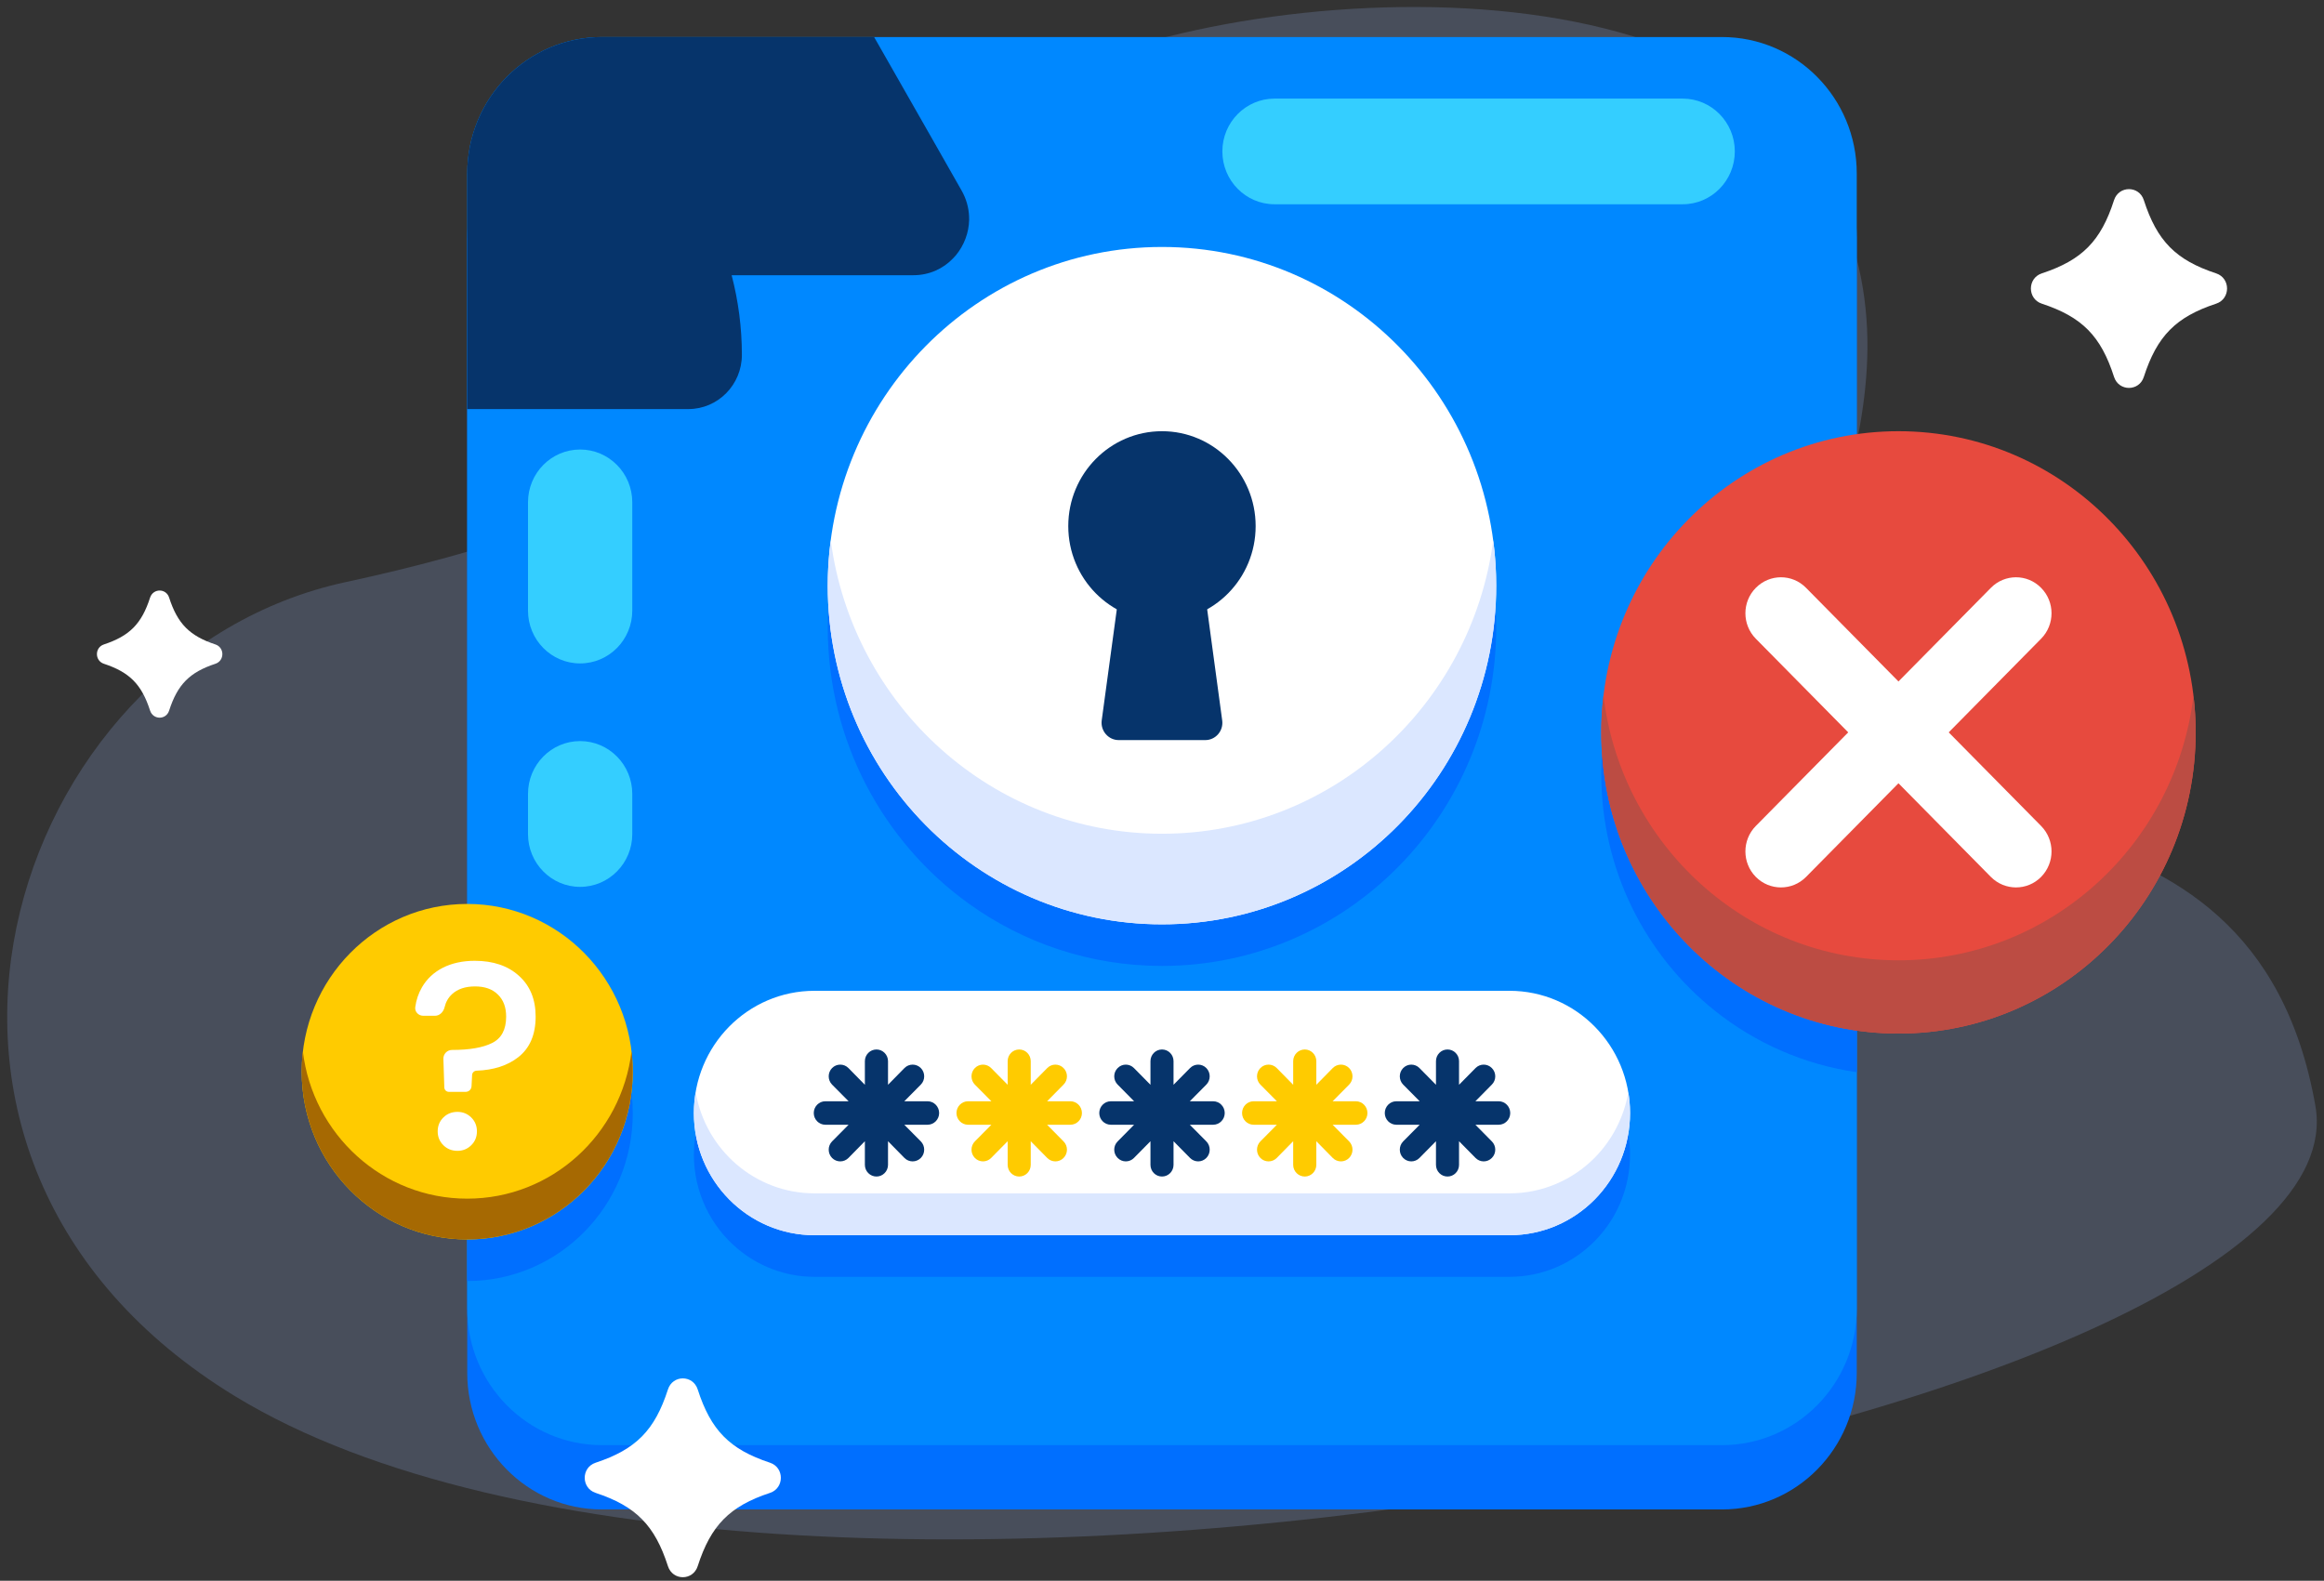
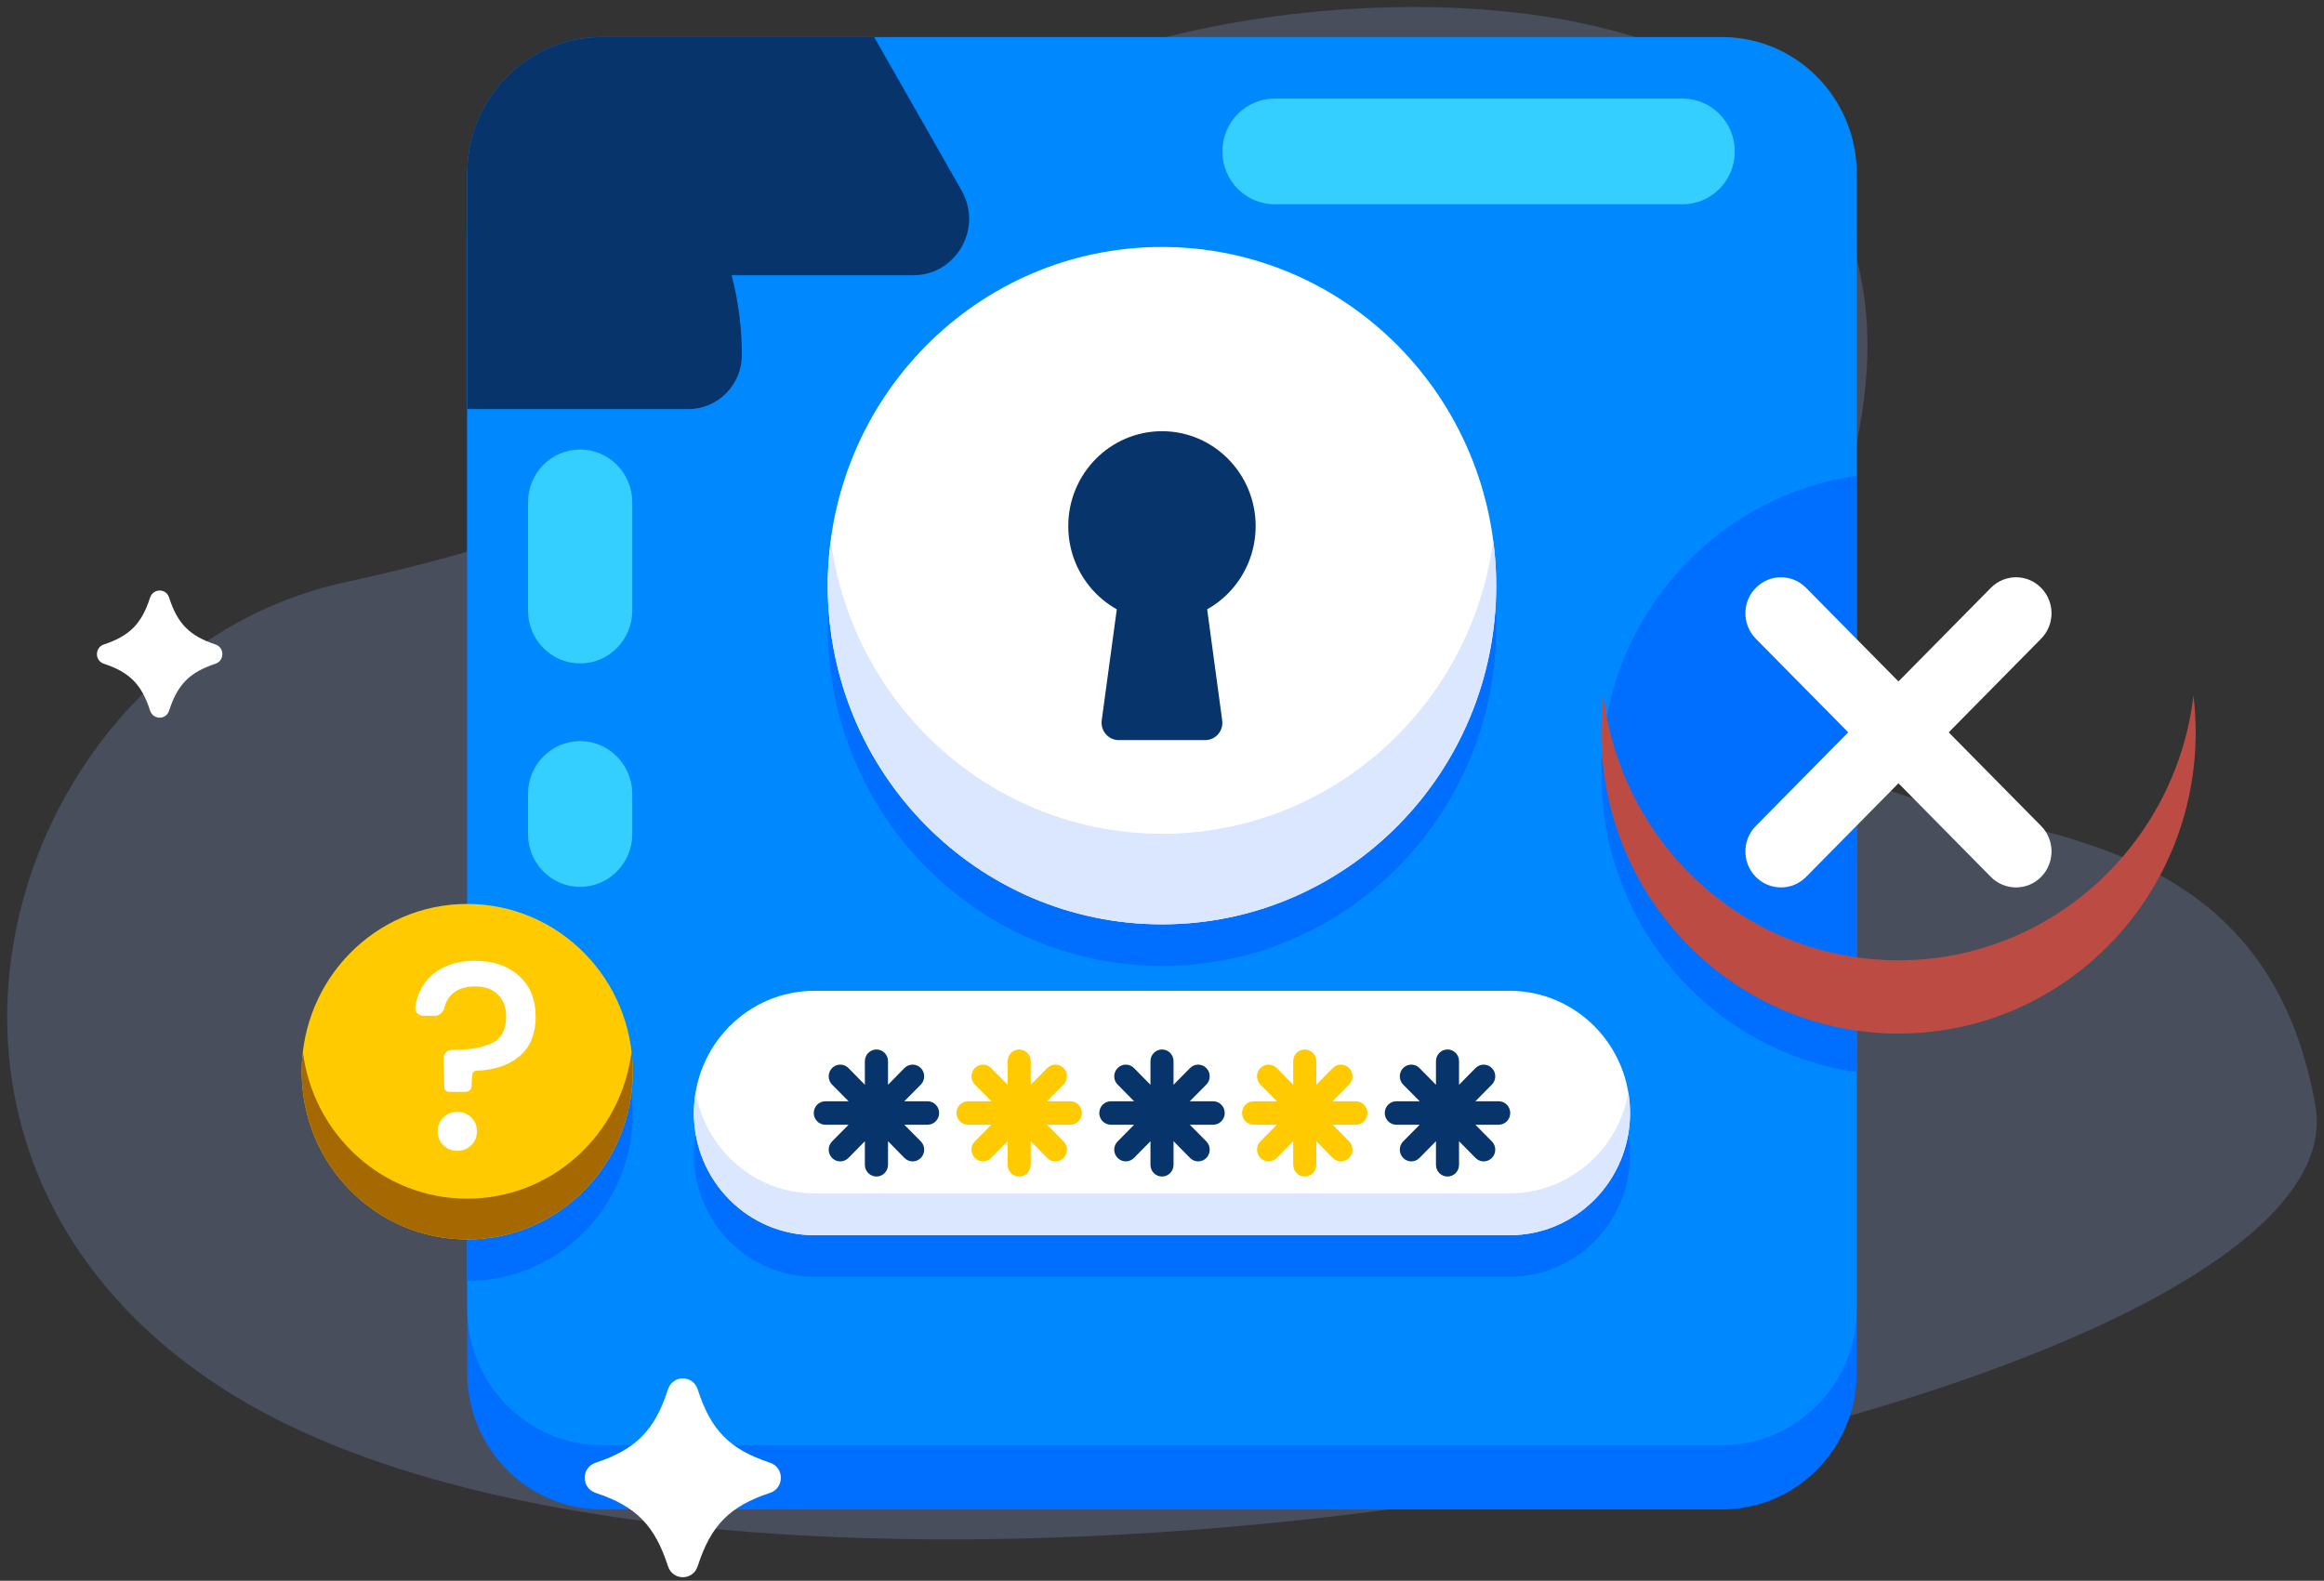
<svg xmlns="http://www.w3.org/2000/svg" width="269" height="183" viewBox="0 0 269 183" fill="none">
  <rect x="0" y="0" width="269" height="183" fill="#333333" stroke="none" />
  <g opacity="0.2">
    <path d="M27.248 161.66C-18.106 134.051 0.771 75.827 40.053 67.378C104.013 53.617 95.6 28.929 113.12 13.993C130.64 -0.943 194.036 -7.818 210.169 18.831C226.292 45.492 204.048 68.273 210.169 84.394C216.281 100.515 260.78 86.765 268.007 128.038C274.33 164.149 90.533 200.174 27.248 161.66Z" fill="#9AB9FC" />
  </g>
  <path d="M199.316 174.745H69.673C61.059 174.745 54.082 167.664 54.082 158.933V27.534C54.082 18.803 61.059 11.722 69.673 11.722H199.316C207.931 11.722 214.917 18.803 214.917 27.534V158.933C214.917 167.664 207.931 174.745 199.316 174.745Z" fill="#006FFF" />
  <path d="M199.316 167.3H69.673C61.059 167.3 54.082 160.219 54.082 151.488V20.099C54.082 11.358 61.059 4.287 69.673 4.287H199.316C207.931 4.287 214.917 11.358 214.917 20.099V151.488C214.917 160.219 207.931 167.3 199.316 167.3Z" fill="#0088FF" />
  <path d="M194.773 23.648H147.526C144.193 23.648 141.486 20.904 141.486 17.527C141.486 14.159 144.193 11.415 147.526 11.415H194.773C198.105 11.415 200.803 14.159 200.803 17.527C200.803 20.904 198.105 23.648 194.773 23.648Z" fill="#34CEFF" />
  <path d="M61.116 96.558V91.905C61.116 88.528 63.814 85.793 67.146 85.793C70.478 85.793 73.185 88.528 73.185 91.905V96.558C73.185 99.936 70.478 102.67 67.146 102.67C63.814 102.67 61.116 99.936 61.116 96.558Z" fill="#34CEFF" />
  <path d="M61.116 70.691V58.151C61.116 54.773 63.814 52.039 67.146 52.039C70.478 52.039 73.185 54.773 73.185 58.151V70.691C73.185 74.068 70.478 76.803 67.146 76.803C63.814 76.803 61.116 74.068 61.116 70.691Z" fill="#34CEFF" />
  <path d="M95.905 69.876C95.899 69.952 95.895 70.032 95.895 70.115C95.87 70.454 95.851 70.793 95.839 71.132C95.839 71.209 95.836 71.289 95.829 71.372C95.817 71.782 95.81 72.194 95.81 72.61C95.81 85.812 102.247 97.479 112.102 104.589C118.426 109.146 126.15 111.823 134.5 111.823C155.865 111.823 173.189 94.265 173.189 72.61C173.189 72.504 173.18 72.399 173.18 72.293C173.18 72.018 173.176 71.746 173.17 71.478C173.164 71.299 173.157 71.12 173.151 70.941C173.139 70.723 173.126 70.502 173.113 70.278C173.107 70.106 173.098 69.933 173.085 69.76C173.06 69.46 173.034 69.156 173.009 68.849C173.003 68.778 172.997 68.705 172.99 68.628C171.021 48.844 154.54 33.397 134.5 33.397C114.043 33.397 97.296 49.496 95.905 69.876Z" fill="#006FFF" />
  <path d="M188.667 132.999C188.66 132.909 188.654 132.82 188.648 132.73C188.641 132.596 188.632 132.465 188.619 132.337C188.607 132.234 188.594 132.135 188.581 132.039C188.569 131.905 188.553 131.774 188.534 131.646C188.521 131.569 188.512 131.492 188.506 131.416C188.493 131.358 188.484 131.3 188.477 131.243C188.477 131.249 188.477 131.253 188.477 131.253C187.351 124.594 181.624 119.518 174.723 119.518H94.277C87.376 119.518 81.648 124.594 80.522 131.253C80.522 131.253 80.522 131.249 80.522 131.243C80.516 131.294 80.509 131.345 80.503 131.396C80.484 131.486 80.468 131.576 80.456 131.665C80.443 131.78 80.43 131.895 80.418 132.01C80.405 132.126 80.393 132.238 80.38 132.346C80.367 132.461 80.358 132.573 80.352 132.682C80.345 132.791 80.339 132.9 80.333 133.008C80.326 133.168 80.323 133.331 80.323 133.498C80.323 133.555 80.314 133.603 80.314 133.661C80.314 138.055 82.292 141.989 85.397 144.579C87.811 146.594 90.907 147.813 94.277 147.813H174.723C178.575 147.813 182.069 146.23 184.596 143.668C186.963 141.269 188.477 138.007 188.657 134.39C188.67 134.147 188.676 133.904 188.676 133.661C188.676 133.654 188.676 133.648 188.676 133.642C188.676 133.424 188.673 133.21 188.667 132.999Z" fill="#006FFF" />
  <path d="M214.917 55.071C199.563 57.259 187.464 69.713 185.6 85.361C185.593 85.419 185.587 85.473 185.581 85.525C185.555 85.774 185.53 86.02 185.505 86.263C185.492 86.372 185.483 86.478 185.477 86.58C185.458 86.81 185.439 87.04 185.42 87.271C185.413 87.379 185.407 87.485 185.401 87.587C185.388 87.837 185.379 88.089 185.372 88.345C185.366 88.422 185.363 88.502 185.363 88.585C185.35 88.918 185.344 89.254 185.344 89.593C185.344 100.732 190.494 110.643 198.512 117.024C203.16 120.727 208.783 123.241 214.917 124.124V55.071Z" fill="#006FFF" />
  <path d="M73.148 126.954C73.141 126.909 73.135 126.865 73.129 126.82C73.122 126.717 73.113 126.618 73.1 126.522C73.1 126.529 73.1 126.535 73.1 126.542C71.955 116.918 63.88 109.463 54.082 109.463V148.302C64.666 148.302 73.242 139.609 73.242 128.883C73.242 128.576 73.233 128.269 73.214 127.962C73.214 127.917 73.214 127.875 73.214 127.837C73.195 127.536 73.173 127.242 73.148 126.954Z" fill="#006FFF" />
  <path d="M54.082 20.099V47.357H79.679C83.097 47.357 85.871 44.546 85.871 41.082C85.871 37.897 85.454 34.807 84.687 31.861H105.722C107.587 31.861 109.186 31.094 110.322 29.904C110.436 29.789 110.546 29.668 110.654 29.54C111.591 28.398 112.149 26.949 112.178 25.433C112.178 25.292 112.175 25.152 112.168 25.011C112.121 24.023 111.846 23.015 111.307 22.065L109.13 18.237L108.164 16.539L101.178 4.287H69.673C61.059 4.287 54.082 11.358 54.082 20.099Z" fill="#06346B" />
  <path d="M173.179 67.793C173.179 89.449 155.865 107.007 134.5 107.007C113.134 107.007 95.81 89.449 95.81 67.793C95.81 46.138 113.134 28.59 134.5 28.59C155.865 28.59 173.179 46.138 173.179 67.793Z" fill="white" />
  <path d="M173.189 67.803C173.189 89.449 155.865 107.007 134.5 107.007C113.134 107.007 95.81 89.449 95.81 67.803C95.81 66.019 95.924 64.272 96.16 62.555C98.688 81.725 114.885 96.52 134.5 96.52C154.105 96.52 170.311 81.725 172.839 62.555C173.066 64.272 173.189 66.019 173.189 67.803Z" fill="#DBE7FF" />
  <path d="M145.339 60.905C145.339 66.978 140.482 71.9 134.5 71.9C128.507 71.9 123.651 66.978 123.651 60.905C123.651 54.841 128.507 49.919 134.5 49.919C140.482 49.919 145.339 54.841 145.339 60.905Z" fill="#06346B" />
  <path d="M139.507 85.678H129.492C128.29 85.678 127.362 84.603 127.523 83.394L129.681 67.506C129.814 66.508 130.656 65.769 131.641 65.769H137.349C138.343 65.769 139.186 66.508 139.318 67.506L141.467 83.394C141.637 84.603 140.71 85.678 139.507 85.678Z" fill="#06346B" />
  <path d="M174.723 142.996H94.277C86.562 142.996 80.314 136.664 80.314 128.854C80.314 121.034 86.562 114.702 94.277 114.702H174.723C182.428 114.702 188.676 121.034 188.676 128.854C188.676 136.664 182.428 142.996 174.723 142.996Z" fill="white" />
  <path d="M188.676 128.854C188.676 132.759 187.114 136.29 184.596 138.851C182.069 141.413 178.575 142.996 174.723 142.996H94.277C86.571 142.996 80.314 136.664 80.314 128.854C80.314 128.029 80.389 127.213 80.522 126.426C81.658 133.085 87.385 138.151 94.277 138.151H174.723C178.575 138.151 182.069 136.568 184.596 134.016C186.584 131.991 187.976 129.362 188.477 126.426C188.61 127.213 188.676 128.029 188.676 128.854Z" fill="#DBE7FF" />
  <path d="M107.369 127.491H104.671L106.583 125.563C107.104 125.035 107.104 124.172 106.583 123.644C106.062 123.116 105.21 123.116 104.69 123.644L102.787 125.582V122.848C102.787 122.099 102.181 121.495 101.452 121.495C100.714 121.495 100.108 122.099 100.108 122.848V125.582L98.205 123.644C97.685 123.116 96.833 123.116 96.312 123.644C95.791 124.172 95.791 125.035 96.312 125.563L98.224 127.491H95.526C94.788 127.491 94.192 128.105 94.192 128.854C94.192 129.593 94.788 130.207 95.526 130.207H98.224L96.312 132.135C95.791 132.663 95.791 133.526 96.312 134.054C96.833 134.582 97.685 134.582 98.205 134.054L100.108 132.116V134.851C100.108 135.599 100.714 136.203 101.452 136.203C102.181 136.203 102.787 135.599 102.787 134.851V132.116L104.69 134.054C105.21 134.582 106.062 134.582 106.583 134.054C107.104 133.526 107.104 132.663 106.583 132.135L104.671 130.207H107.369C108.107 130.207 108.704 129.593 108.704 128.854C108.704 128.105 108.107 127.491 107.369 127.491Z" fill="#06346B" />
  <path d="M123.897 127.491H121.199L123.102 125.563C123.632 125.035 123.632 124.172 123.102 123.644C122.581 123.116 121.739 123.116 121.218 123.644L119.306 125.582V122.848C119.306 122.099 118.71 121.495 117.971 121.495C117.233 121.495 116.636 122.099 116.636 122.848V125.582L114.724 123.644C114.204 123.116 113.361 123.116 112.84 123.644C112.32 124.172 112.32 125.035 112.84 125.563L114.753 127.491H112.045C111.307 127.491 110.71 128.105 110.71 128.854C110.71 129.593 111.307 130.207 112.045 130.207H114.753L112.84 132.135C112.32 132.663 112.32 133.526 112.84 134.054C113.361 134.582 114.204 134.582 114.724 134.054L116.636 132.116V134.851C116.636 135.599 117.233 136.203 117.971 136.203C118.71 136.203 119.306 135.599 119.306 134.851V132.116L121.218 134.054C121.739 134.582 122.581 134.582 123.102 134.054C123.632 133.526 123.632 132.663 123.102 132.135L121.199 130.207H123.897C124.636 130.207 125.232 129.593 125.232 128.854C125.232 128.105 124.636 127.491 123.897 127.491Z" fill="#FFCB00" />
  <path d="M140.426 127.491H137.718L139.631 125.563C140.151 125.035 140.151 124.172 139.631 123.644C139.11 123.116 138.267 123.116 137.747 123.644L135.835 125.582V122.848C135.835 122.099 135.238 121.495 134.5 121.495C133.761 121.495 133.165 122.099 133.165 122.848V125.582L131.253 123.644C130.732 123.116 129.89 123.116 129.369 123.644C128.839 124.172 128.839 125.035 129.369 125.563L131.272 127.491H128.574C127.835 127.491 127.239 128.105 127.239 128.854C127.239 129.593 127.835 130.207 128.574 130.207H131.272L129.369 132.135C128.839 132.663 128.839 133.526 129.369 134.054C129.89 134.582 130.732 134.582 131.253 134.054L133.165 132.116V134.851C133.165 135.599 133.761 136.203 134.5 136.203C135.238 136.203 135.835 135.599 135.835 134.851V132.116L137.747 134.054C138.267 134.582 139.11 134.582 139.631 134.054C140.151 133.526 140.151 132.663 139.631 132.135L137.718 130.207H140.426C141.164 130.207 141.761 129.593 141.761 128.854C141.761 128.105 141.164 127.491 140.426 127.491Z" fill="#06346B" />
  <path d="M156.945 127.491H154.247L156.159 125.563C156.68 125.035 156.68 124.172 156.159 123.644C155.638 123.116 154.786 123.116 154.266 123.644L152.363 125.582V122.848C152.363 122.099 151.757 121.495 151.028 121.495C150.29 121.495 149.684 122.099 149.684 122.848V125.582L147.781 123.644C147.26 123.116 146.408 123.116 145.888 123.644C145.367 124.172 145.367 125.035 145.888 125.563L147.8 127.491H145.102C144.364 127.491 143.767 128.105 143.767 128.854C143.767 129.593 144.364 130.207 145.102 130.207H147.8L145.888 132.135C145.367 132.663 145.367 133.526 145.888 134.054C146.408 134.582 147.26 134.582 147.781 134.054L149.684 132.116V134.851C149.684 135.599 150.29 136.203 151.028 136.203C151.757 136.203 152.363 135.599 152.363 134.851V132.116L154.266 134.054C154.786 134.582 155.638 134.582 156.159 134.054C156.68 133.526 156.68 132.663 156.159 132.135L154.247 130.207H156.945C157.683 130.207 158.279 129.593 158.279 128.854C158.279 128.105 157.683 127.491 156.945 127.491Z" fill="#FFCB00" />
  <path d="M173.473 127.491H170.775L172.678 125.563C173.208 125.035 173.208 124.172 172.678 123.644C172.157 123.116 171.315 123.116 170.794 123.644L168.882 125.582V122.848C168.882 122.099 168.285 121.495 167.547 121.495C166.809 121.495 166.212 122.099 166.212 122.848V125.582L164.3 123.644C163.779 123.116 162.937 123.116 162.416 123.644C161.896 124.172 161.896 125.035 162.416 125.563L164.328 127.491H161.621C160.883 127.491 160.286 128.105 160.286 128.854C160.286 129.593 160.883 130.207 161.621 130.207H164.328L162.416 132.135C161.896 132.663 161.896 133.526 162.416 134.054C162.937 134.582 163.779 134.582 164.3 134.054L166.212 132.116V134.851C166.212 135.599 166.809 136.203 167.547 136.203C168.285 136.203 168.882 135.599 168.882 134.851V132.116L170.794 134.054C171.315 134.582 172.157 134.582 172.678 134.054C173.208 133.526 173.208 132.663 172.678 132.135L170.775 130.207H173.473C174.211 130.207 174.808 129.593 174.808 128.854C174.808 128.105 174.211 127.491 173.473 127.491Z" fill="#06346B" />
-   <path d="M254.146 84.786C254.146 104.042 238.744 119.653 219.745 119.653C200.746 119.653 185.344 104.042 185.344 84.786C185.344 65.529 200.746 49.919 219.745 49.919C238.744 49.919 254.146 65.529 254.146 84.786Z" fill="#E74A3E" />
  <path d="M254.146 84.786C254.146 104.042 238.744 119.653 219.745 119.653C200.746 119.653 185.344 104.042 185.344 84.786C185.344 83.346 185.429 81.936 185.6 80.545C187.663 97.796 202.166 111.171 219.745 111.171C237.324 111.171 251.827 97.796 253.891 80.545C254.061 81.936 254.146 83.346 254.146 84.786Z" fill="#BC4C43" />
  <path d="M236.254 101.519C234.654 103.14 232.051 103.14 230.442 101.519L203.235 73.944C201.626 72.313 201.626 69.674 203.235 68.052C204.845 66.421 207.448 66.421 209.048 68.052L236.254 95.618C237.864 97.249 237.864 99.888 236.254 101.519Z" fill="white" />
  <path d="M203.235 101.519C201.626 99.888 201.626 97.249 203.235 95.618L230.442 68.052C232.051 66.421 234.654 66.421 236.254 68.052C237.864 69.674 237.864 72.313 236.254 73.944L209.048 101.519C207.448 103.14 204.845 103.14 203.235 101.519Z" fill="white" />
  <path d="M73.242 124.066C73.242 134.793 64.666 143.486 54.082 143.486C43.499 143.486 34.922 134.793 34.922 124.066C34.922 113.339 43.499 104.646 54.082 104.646C64.666 104.646 73.242 113.339 73.242 124.066Z" fill="#FFCB00" />
  <path d="M73.242 124.066C73.242 134.793 64.666 143.486 54.082 143.486C43.499 143.486 34.922 134.793 34.922 124.066C34.922 123.267 34.966 122.48 35.055 121.706C36.21 131.32 44.284 138.765 54.082 138.765C63.87 138.765 71.945 131.32 73.1 121.706C73.195 122.48 73.242 123.267 73.242 124.066Z" fill="#A66902" />
  <path d="M54.953 111.229C57.083 111.229 58.785 111.806 60.058 112.959C61.353 114.113 62 115.688 62 117.687C62 119.767 61.332 121.333 59.996 122.383C58.759 123.355 57.148 123.878 55.16 123.95C54.886 123.96 54.66 124.174 54.646 124.447L54.579 125.758C54.56 126.118 54.263 126.4 53.903 126.4H51.954C51.671 126.4 51.438 126.175 51.429 125.891L51.322 122.582C51.304 122.017 51.757 121.549 52.322 121.549C54.348 121.549 55.893 121.281 56.958 120.746C58.043 120.21 58.586 119.19 58.586 117.687C58.586 116.595 58.263 115.74 57.615 115.122C56.989 114.504 56.112 114.195 54.984 114.195C53.857 114.195 52.969 114.494 52.322 115.091C51.891 115.489 51.603 115.993 51.459 116.602C51.332 117.139 50.904 117.594 50.351 117.594H49C48.448 117.594 47.992 117.144 48.065 116.597C48.178 115.757 48.438 114.987 48.846 114.288C49.41 113.32 50.213 112.568 51.257 112.032C52.322 111.497 53.554 111.229 54.953 111.229ZM52.949 133.229C52.301 133.229 51.758 133.012 51.32 132.58C50.882 132.147 50.662 131.612 50.662 130.973C50.662 130.335 50.882 129.799 51.32 129.366C51.758 128.934 52.301 128.718 52.949 128.718C53.575 128.718 54.108 128.934 54.546 129.366C54.984 129.799 55.204 130.335 55.204 130.973C55.204 131.612 54.984 132.147 54.546 132.58C54.108 133.012 53.575 133.229 52.949 133.229Z" fill="white" />
-   <path d="M256.522 35.152C251.846 36.697 249.678 38.894 248.144 43.634C247.605 45.332 245.248 45.332 244.698 43.634C243.174 38.894 241.007 36.697 236.33 35.152C234.655 34.596 234.655 32.207 236.33 31.65C241.007 30.106 243.174 27.909 244.698 23.169C245.248 21.471 247.605 21.471 248.144 23.169C249.678 27.909 251.846 30.106 256.522 31.65C258.198 32.207 258.198 34.596 256.522 35.152Z" fill="white" />
  <path d="M24.935 76.841C21.944 77.829 20.552 79.24 19.577 82.262C19.227 83.356 17.731 83.356 17.371 82.262C16.396 79.24 15.014 77.829 12.023 76.841C10.953 76.486 10.953 74.961 12.023 74.606C15.014 73.617 16.396 72.207 17.371 69.185C17.731 68.091 19.227 68.091 19.577 69.185C20.552 72.207 21.944 73.617 24.935 74.606C26.005 74.961 26.005 76.486 24.935 76.841Z" fill="white" />
  <path d="M89.127 172.826C84.451 174.371 82.283 176.578 80.759 181.308C80.21 183.016 77.862 183.016 77.313 181.308C75.789 176.578 73.611 174.371 68.944 172.826C67.259 172.27 67.259 169.89 68.944 169.334C73.611 167.789 75.789 165.582 77.313 160.852C77.862 159.144 80.21 159.144 80.759 160.852C82.283 165.582 84.451 167.789 89.127 169.334C90.802 169.89 90.802 172.27 89.127 172.826Z" fill="white" />
</svg>